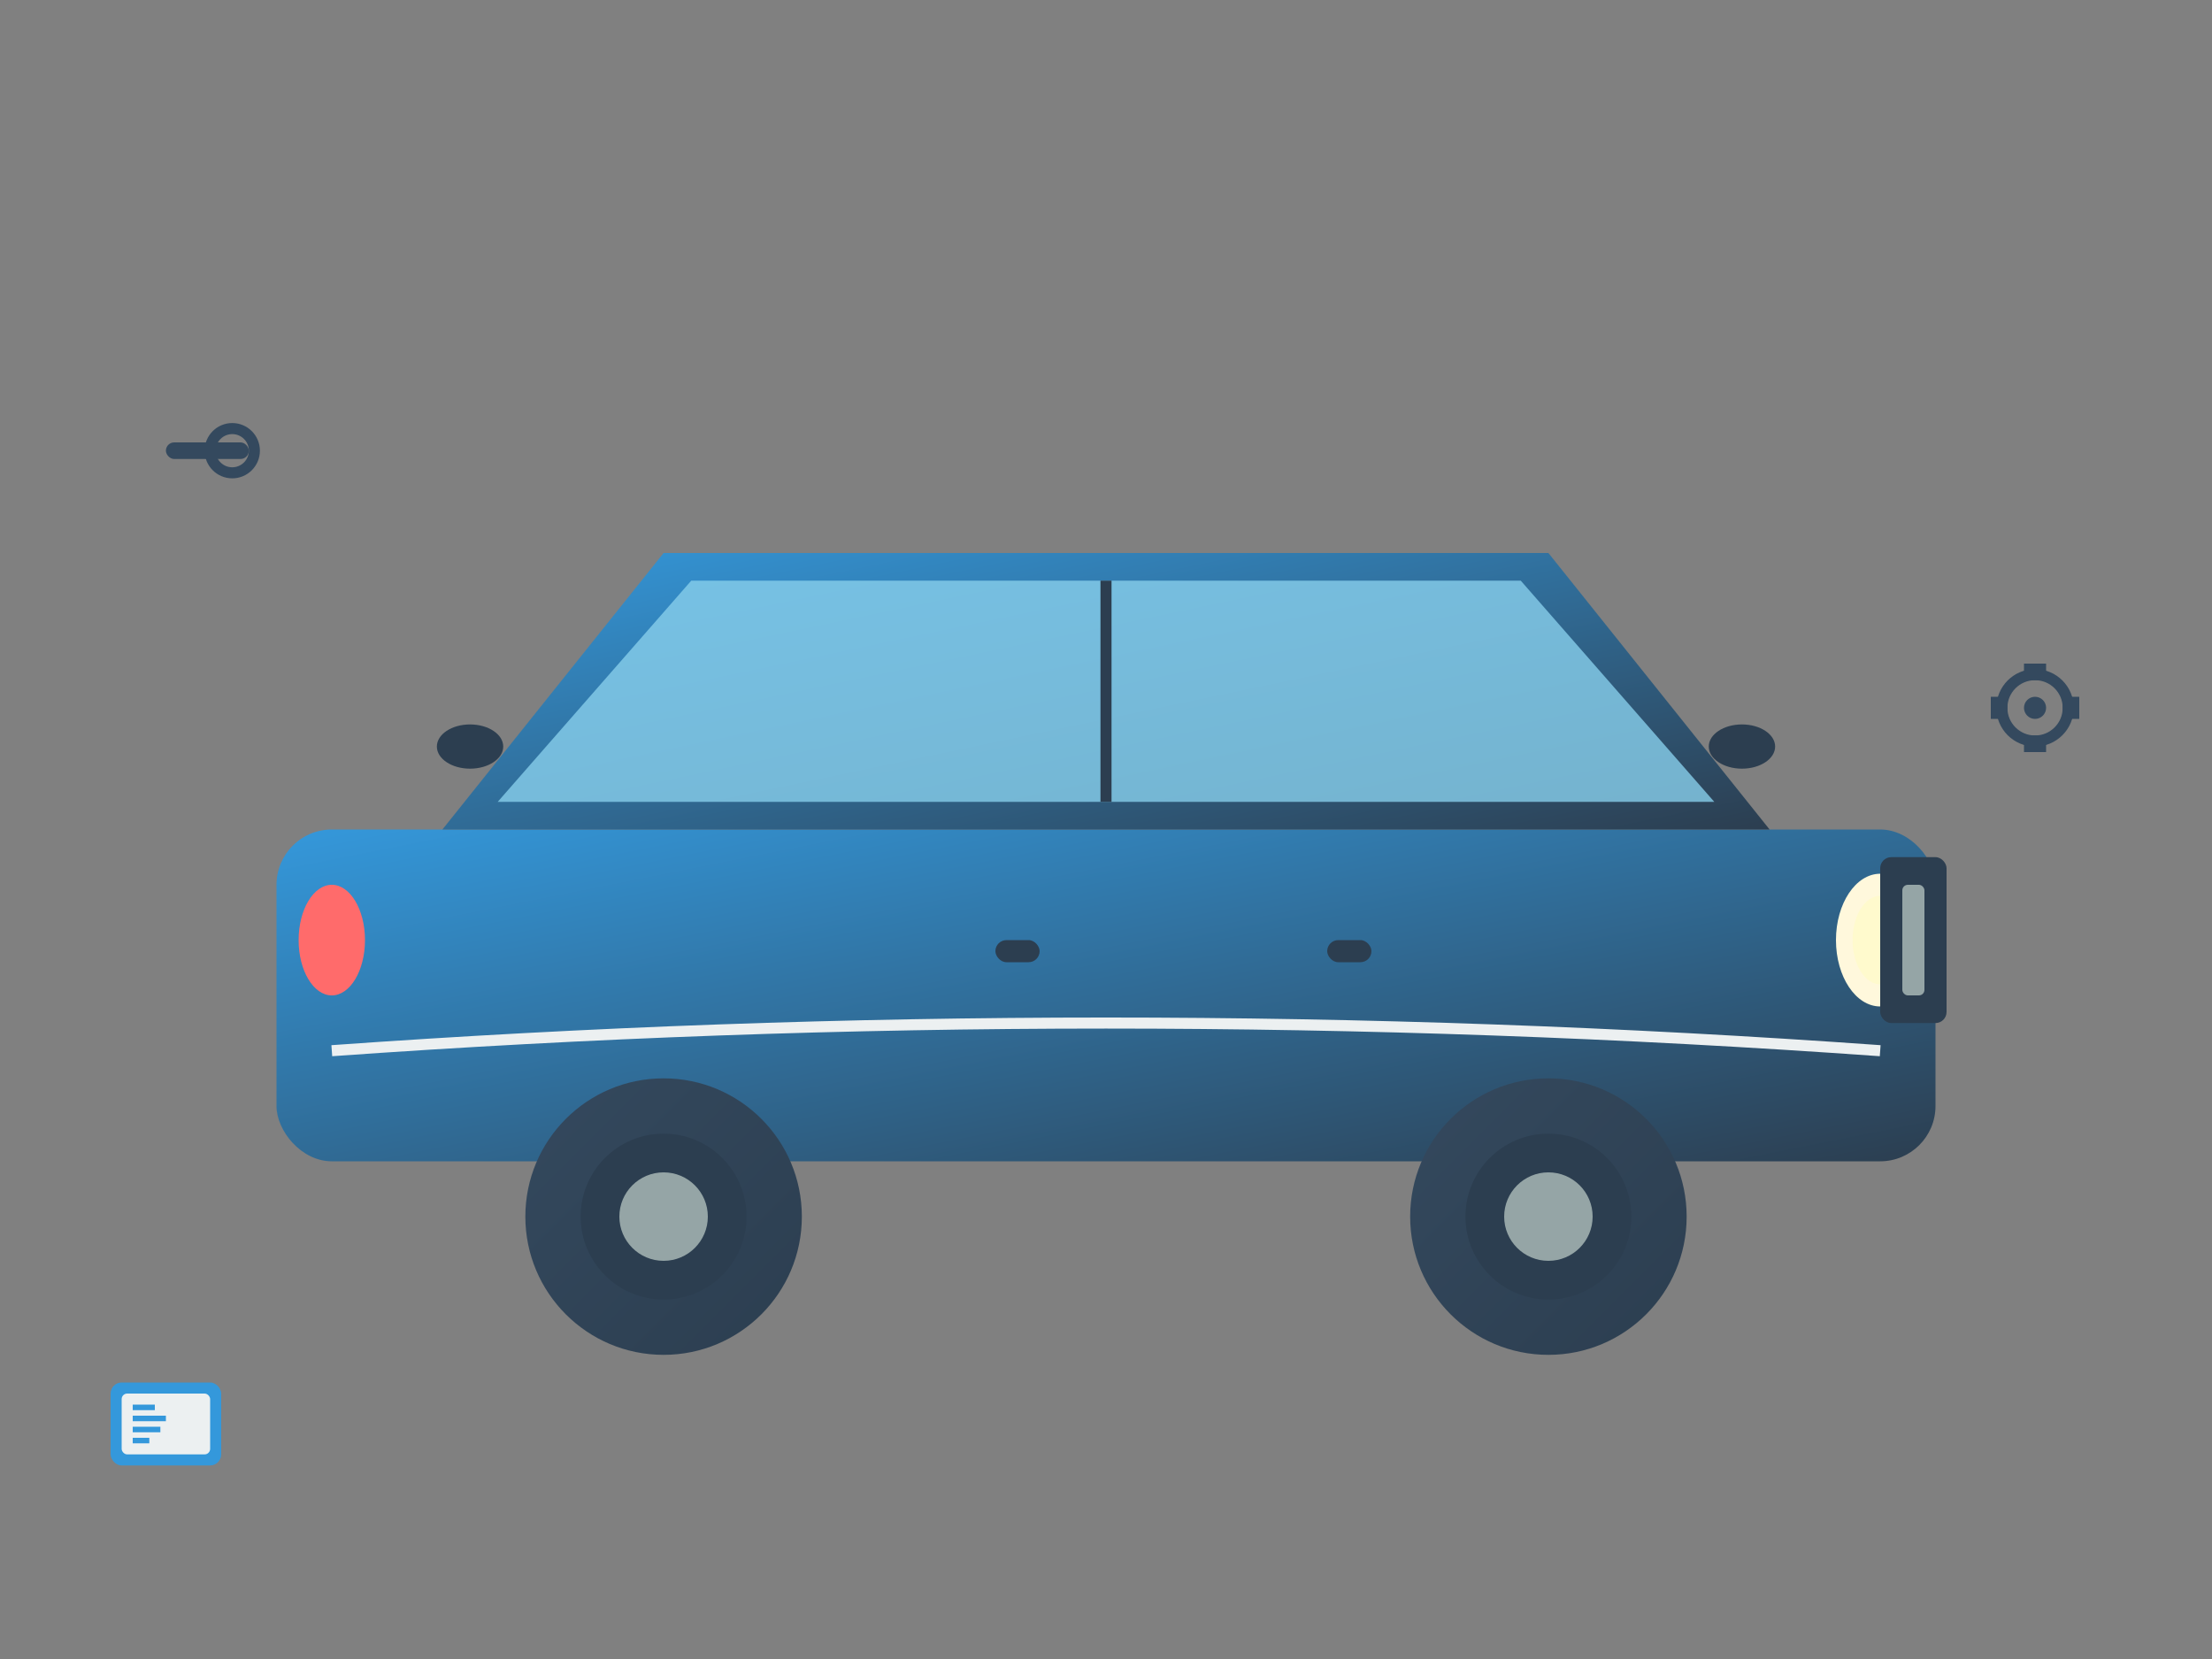
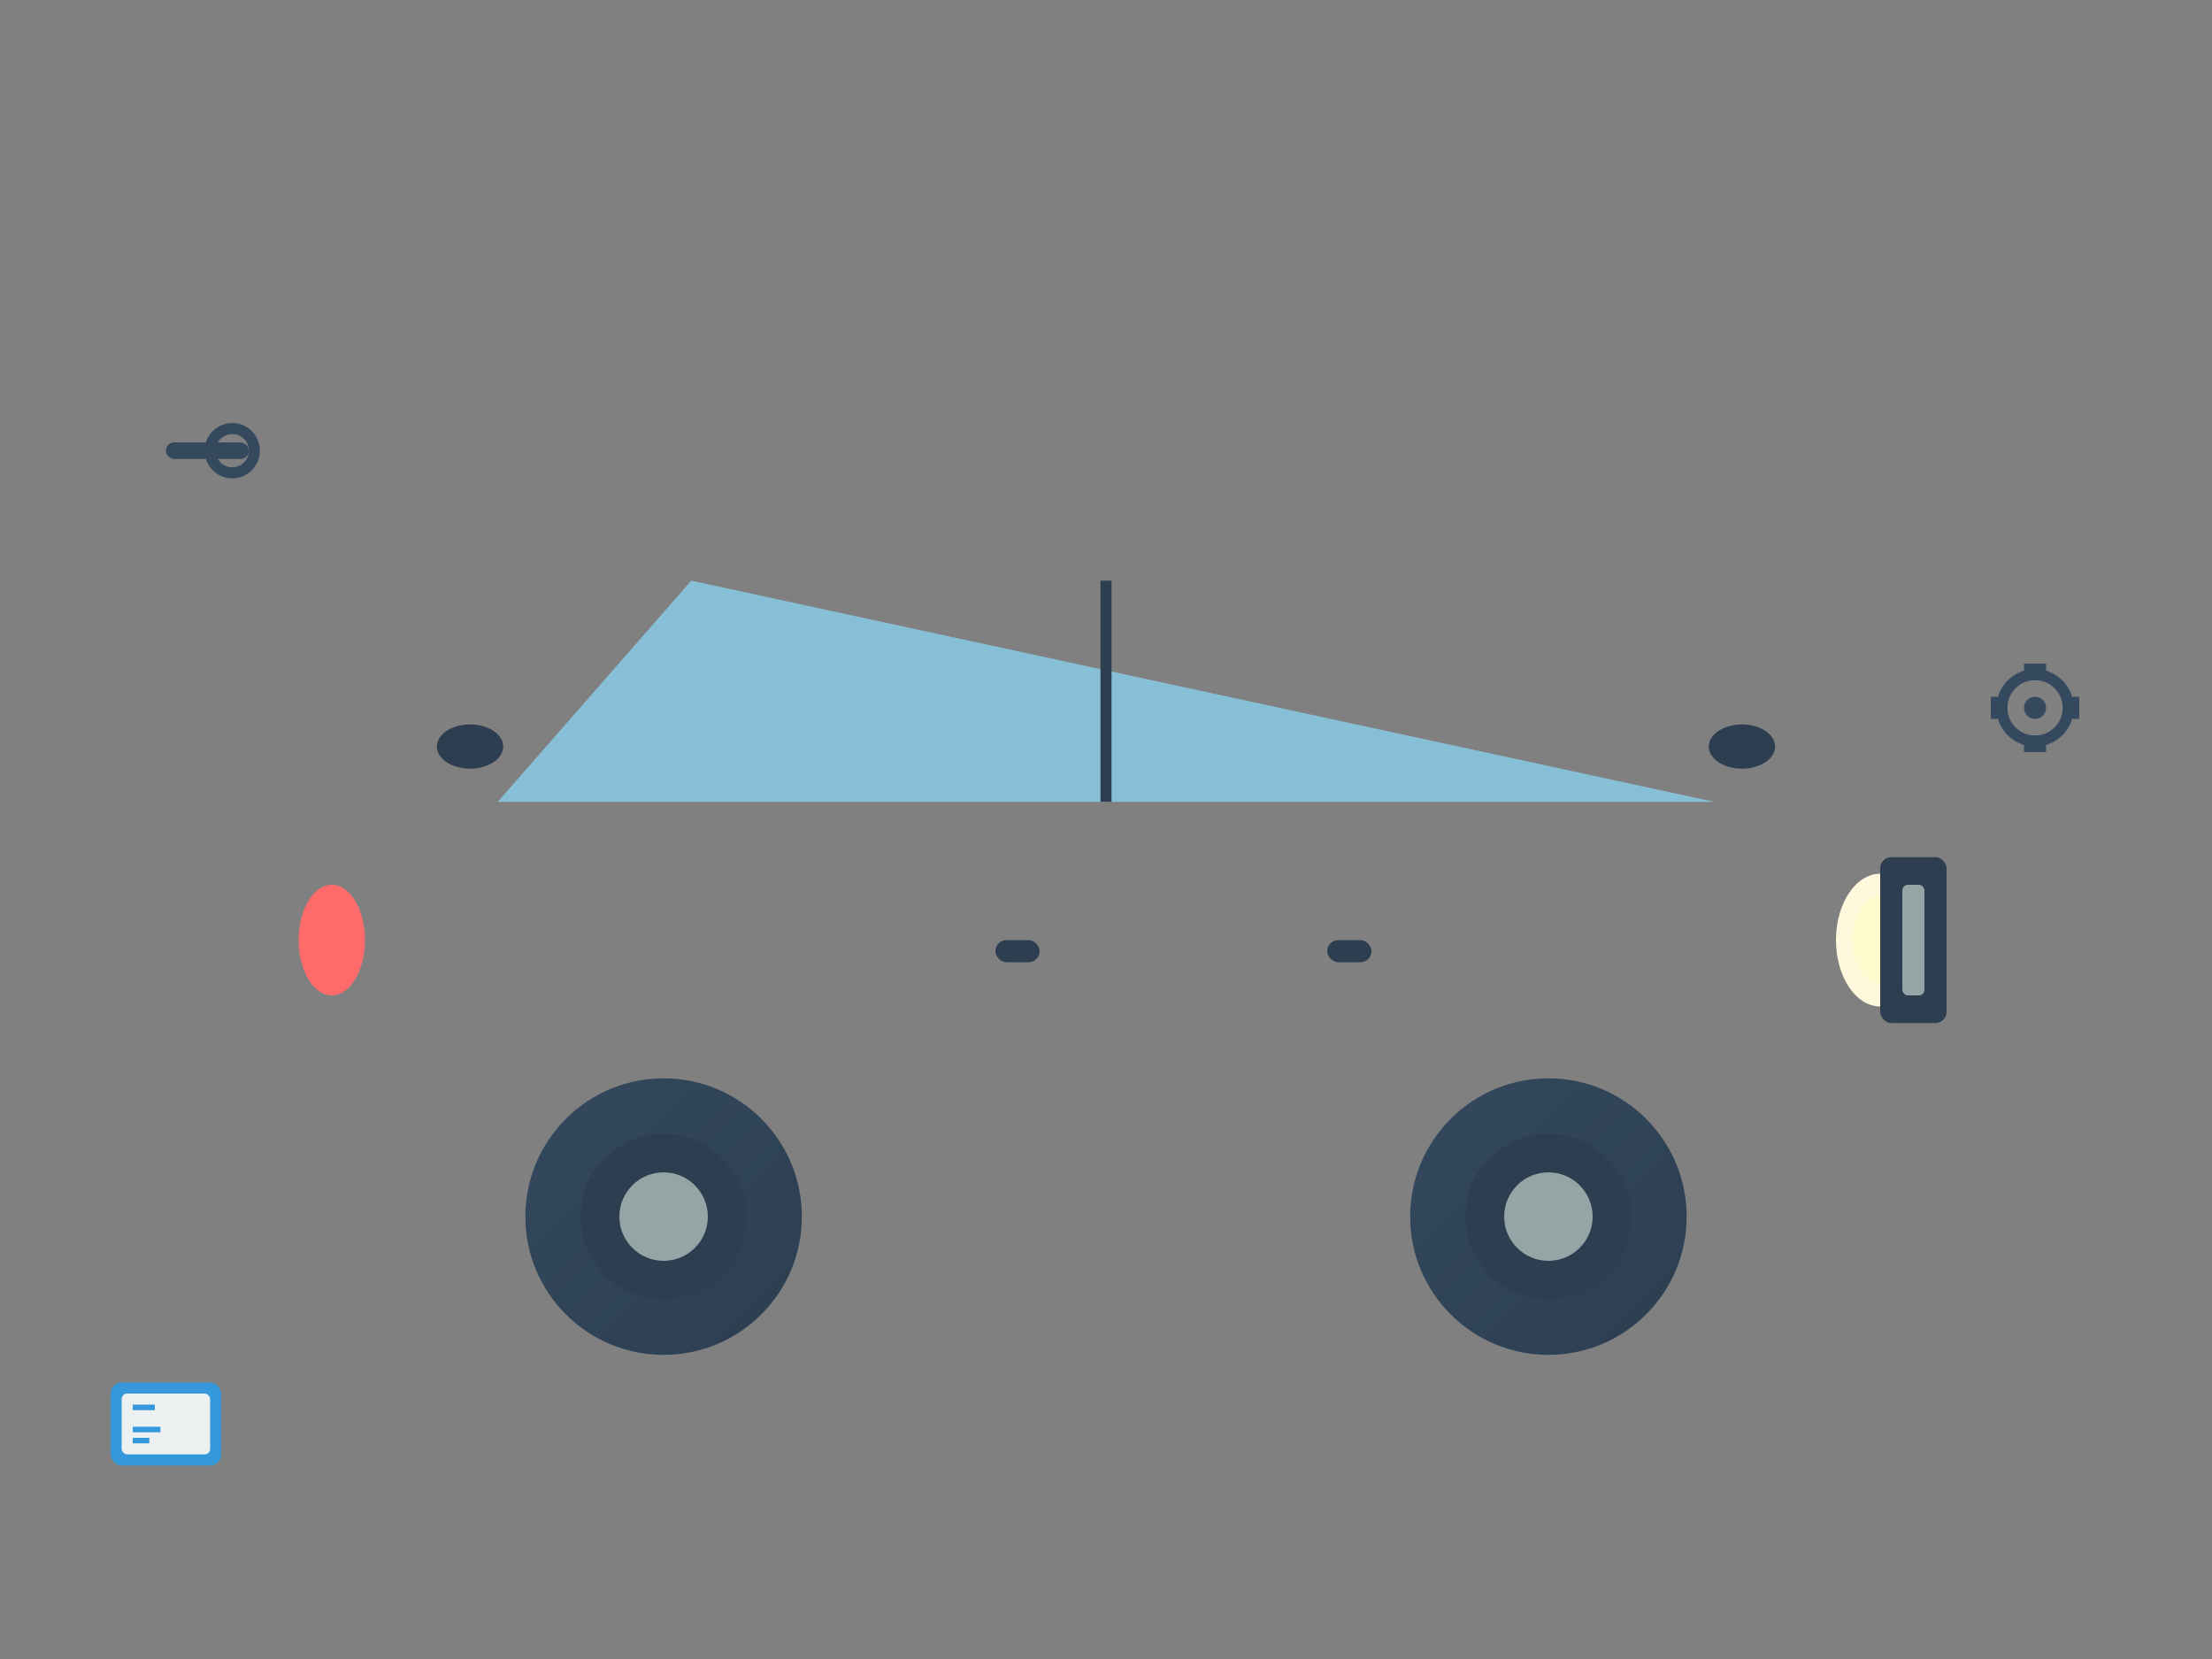
<svg xmlns="http://www.w3.org/2000/svg" width="400" height="300" viewBox="0 0 400 300" fill="none">
  <rect x="0" y="0" width="400" height="300" fill="#808080" stroke="none" />
  <defs>
    <linearGradient id="carGradient" x1="0%" y1="0%" x2="100%" y2="100%">
      <stop offset="0%" style="stop-color:#3498db;stop-opacity:1" />
      <stop offset="100%" style="stop-color:#2c3e50;stop-opacity:1" />
    </linearGradient>
    <linearGradient id="wheelGradient" x1="0%" y1="0%" x2="100%" y2="100%">
      <stop offset="0%" style="stop-color:#34495e;stop-opacity:1" />
      <stop offset="100%" style="stop-color:#2c3e50;stop-opacity:1" />
    </linearGradient>
  </defs>
-   <rect x="50" y="150" width="300" height="60" rx="10" fill="url(#carGradient)" />
-   <path d="M80 150 L120 100 L280 100 L320 150 Z" fill="url(#carGradient)" />
-   <path d="M90 145 L125 105 L275 105 L310 145 Z" fill="#87ceeb" opacity="0.8" />
+   <path d="M90 145 L125 105 L310 145 Z" fill="#87ceeb" opacity="0.8" />
  <line x1="200" y1="105" x2="200" y2="145" stroke="#2c3e50" stroke-width="2" />
  <ellipse cx="340" cy="170" rx="8" ry="12" fill="#fff8dc" />
  <ellipse cx="340" cy="170" rx="5" ry="8" fill="#fffacd" />
  <ellipse cx="60" cy="170" rx="6" ry="10" fill="#ff6b6b" />
  <circle cx="120" cy="220" r="25" fill="url(#wheelGradient)" />
  <circle cx="120" cy="220" r="15" fill="#2c3e50" />
  <circle cx="120" cy="220" r="8" fill="#95a5a6" />
  <circle cx="280" cy="220" r="25" fill="url(#wheelGradient)" />
  <circle cx="280" cy="220" r="15" fill="#2c3e50" />
  <circle cx="280" cy="220" r="8" fill="#95a5a6" />
  <rect x="180" y="170" width="8" height="4" rx="2" fill="#2c3e50" />
  <rect x="240" y="170" width="8" height="4" rx="2" fill="#2c3e50" />
  <rect x="340" y="155" width="12" height="30" rx="2" fill="#2c3e50" />
  <rect x="344" y="160" width="4" height="20" rx="1" fill="#95a5a6" />
  <ellipse cx="85" cy="135" rx="6" ry="4" fill="#2c3e50" />
  <ellipse cx="315" cy="135" rx="6" ry="4" fill="#2c3e50" />
-   <path d="M60 190 Q200 180 340 190" stroke="#ecf0f1" stroke-width="2" fill="none" />
  <g transform="translate(30, 80)">
    <rect x="0" y="0" width="15" height="3" rx="1.5" fill="#34495e" />
    <circle cx="12" cy="1.5" r="4" fill="none" stroke="#34495e" stroke-width="2" />
  </g>
  <g transform="translate(360, 120)">
    <circle cx="8" cy="8" r="6" fill="none" stroke="#34495e" stroke-width="2" />
    <circle cx="8" cy="8" r="2" fill="#34495e" />
    <rect x="6" y="0" width="4" height="3" fill="#34495e" />
    <rect x="6" y="13" width="4" height="3" fill="#34495e" />
    <rect x="0" y="6" width="3" height="4" fill="#34495e" />
    <rect x="13" y="6" width="3" height="4" fill="#34495e" />
  </g>
  <g transform="translate(20, 250)">
    <rect x="0" y="0" width="20" height="15" rx="2" fill="#3498db" />
    <rect x="2" y="2" width="16" height="11" rx="1" fill="#ecf0f1" />
    <rect x="4" y="4" width="4" height="1" fill="#3498db" />
-     <rect x="4" y="6" width="6" height="1" fill="#3498db" />
    <rect x="4" y="8" width="5" height="1" fill="#3498db" />
    <rect x="4" y="10" width="3" height="1" fill="#3498db" />
  </g>
</svg>